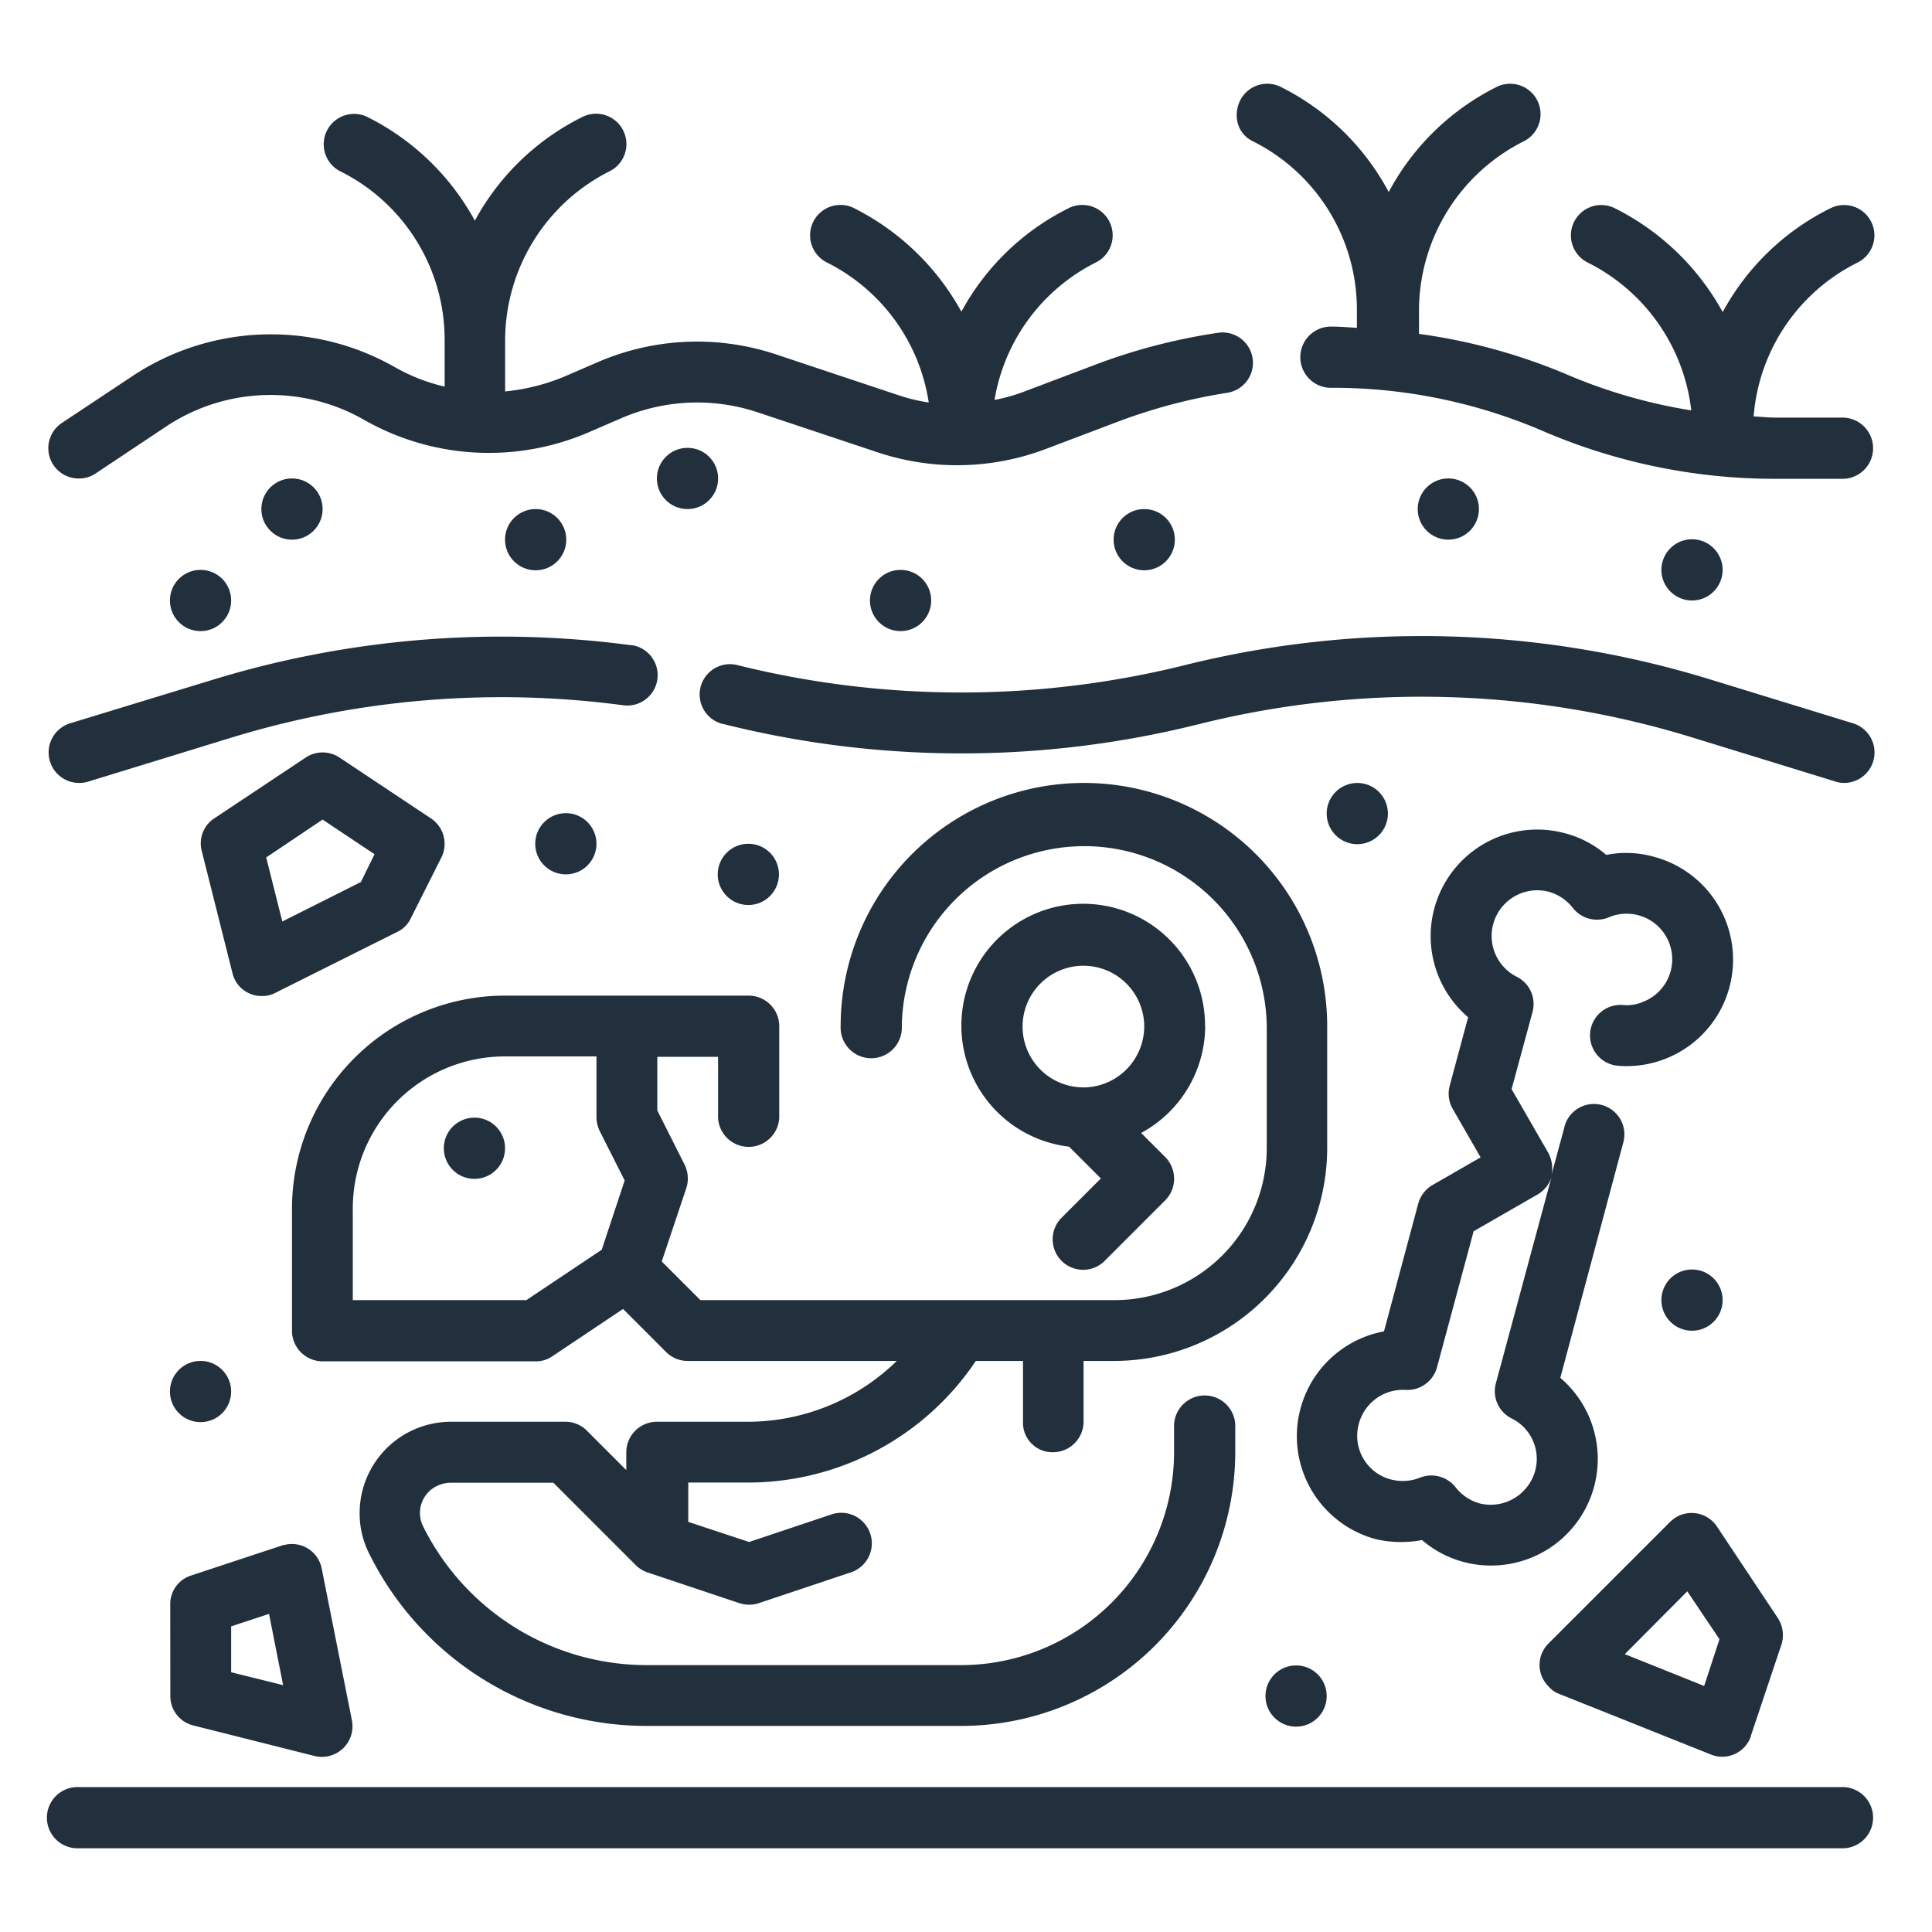
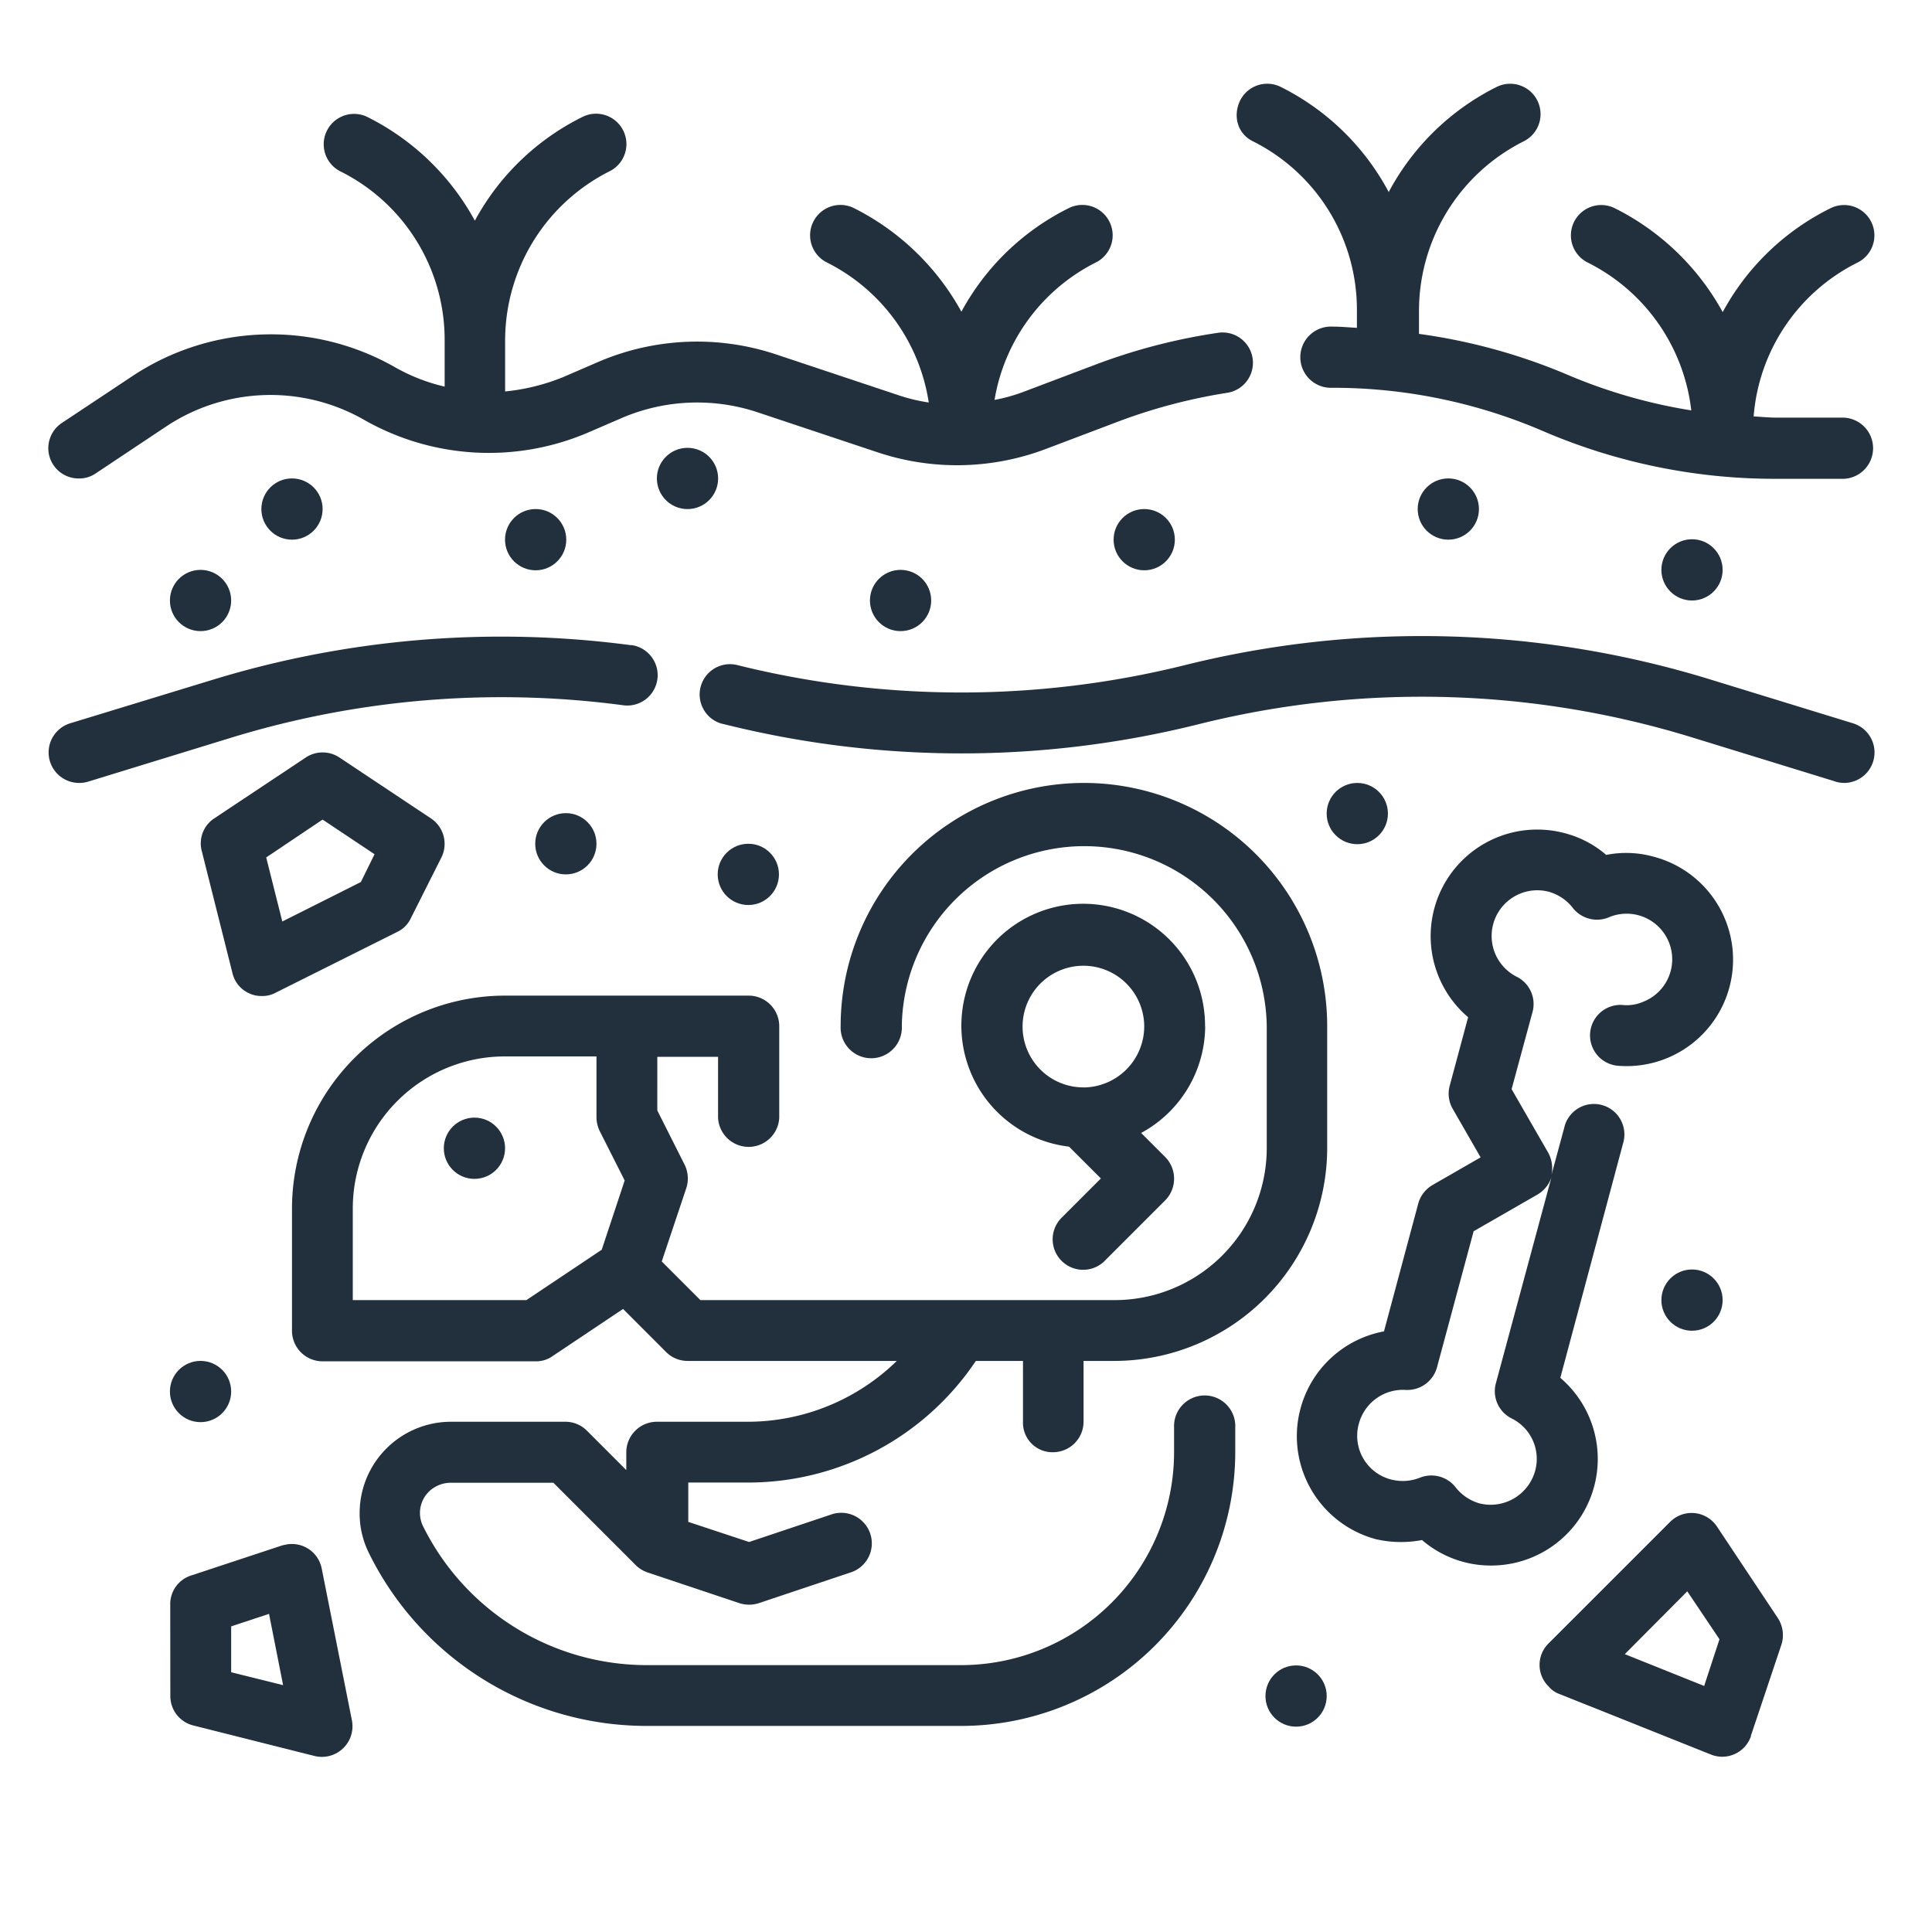
<svg xmlns="http://www.w3.org/2000/svg" id="Capa_1" data-name="Capa 1" width="600" height="600" viewBox="0 0 600 600">
  <defs>
    <style>
      .cls-1 {
        fill: #21303c;
      }
    </style>
  </defs>
  <g id="Stroke_Cut_copy_2" data-name="Stroke Cut copy 2">
    <g>
      <path class="cls-1" d="M388.88,43.77A58.45,58.45,0,0,1,421.4,96.43v5.38c-2.5-.13-5-.38-7.63-.38a9.51,9.51,0,1,0,0,19,164.87,164.87,0,0,1,65.29,13.39,182.25,182.25,0,0,0,72.8,14.88h20.77a9.51,9.51,0,0,0,0-19H551.86c-2.5,0-4.88-.25-7.25-.38a58.48,58.48,0,0,1,32.27-47.78,9.42,9.42,0,0,0-8.38-16.88A76.6,76.6,0,0,0,535,96.93a77.93,77.93,0,0,0-33.53-32.27,9.42,9.42,0,0,0-8.38,16.88,58.82,58.82,0,0,1,32.15,45.91,163.89,163.89,0,0,1-38.28-11,180.62,180.62,0,0,0-46.28-12.76V96.55a58.91,58.91,0,0,1,32.52-52.66A9.42,9.42,0,1,0,464.8,27a76.86,76.86,0,0,0-33.52,32.64A76.81,76.81,0,0,0,397.76,27a9.4,9.4,0,0,0-12.64,4.25c-2.25,4.63-.87,10.13,3.76,12.51Z" />
      <path class="cls-1" d="M24.51,148.59A9,9,0,0,0,29.76,147L51.4,132.58a58.56,58.56,0,0,1,61.79-2.13,78.27,78.27,0,0,0,69.17,4l11-4.75A59.4,59.4,0,0,1,235.15,128l37.52,12.51a77.86,77.86,0,0,0,51.91-1l23.14-8.76a171.45,171.45,0,0,1,33.4-8.76,9.42,9.42,0,1,0-2.87-18.63A183.27,183.27,0,0,0,341,112.94l-23.14,8.75a53.24,53.24,0,0,1-9,2.51,58.51,58.51,0,0,1,31.65-42.78,9.43,9.43,0,0,0-8.38-16.89A76.66,76.66,0,0,0,298.57,96.8,78,78,0,0,0,265,64.53a9.43,9.43,0,0,0-8.38,16.89A58.46,58.46,0,0,1,288.43,125a55,55,0,0,1-9.75-2.38l-37.53-12.51A77.73,77.73,0,0,0,186,112.31l-11,4.76a64.63,64.63,0,0,1-18.13,4.5V105.81a58.88,58.88,0,0,1,32.52-52.66A9.43,9.43,0,0,0,181,36.26a76.68,76.68,0,0,0-33.53,32.27,77.29,77.29,0,0,0-33.52-32.27,9.43,9.43,0,0,0-8.38,16.89,58.43,58.43,0,0,1,32.52,52.66v14.26a57.52,57.52,0,0,1-15.38-6,77.79,77.79,0,0,0-81.81,2.88L19.25,131.33a9.4,9.4,0,0,0,5.26,17.26Z" />
      <path class="cls-1" d="M24.51,243.15a9.77,9.77,0,0,0,2.75-.37l44.4-13.64A286.37,286.37,0,0,1,193.37,219a9.43,9.43,0,0,0,2.88-18.64h-.38A306.23,306.23,0,0,0,66,211.13L21.75,224.64a9.47,9.47,0,0,0,2.76,18.51Z" />
      <path class="cls-1" d="M572.63,243.15a9.47,9.47,0,0,0,2.87-18.51L531.1,211a304.38,304.38,0,0,0-163.36-4.38,288.28,288.28,0,0,1-138.47,0,9.42,9.42,0,1,0-5.13,18.13c.25,0,.38.13.63.13a303.89,303.89,0,0,0,147.6,0A285.45,285.45,0,0,1,525.47,229l44.28,13.63a8.1,8.1,0,0,0,2.88.5Z" />
      <path class="cls-1" d="M374.24,318.7A37.84,37.84,0,1,0,332,356.1l9.89,9.88-12.26,12.26a9.47,9.47,0,0,0,13.13,13.64l.25-.25,18.89-18.89a9.58,9.58,0,0,0,0-13.38l-7.51-7.51a37.87,37.87,0,0,0,19.89-33.15Zm-37.77,19a18.89,18.89,0,1,1,18.88-18.89A19,19,0,0,1,336.47,337.72Z" />
      <circle class="cls-1" cx="147.34" cy="356.6" r="9.51" />
      <path class="cls-1" d="M327,451a9.5,9.5,0,0,0,9.51-9.5V422.65H346a66.2,66.2,0,0,0,66.17-66.17V318.7a75.55,75.55,0,0,0-151.1,0,9.51,9.51,0,1,0,19,0,56.67,56.67,0,0,1,113.33,0v37.78a47.24,47.24,0,0,1-47.28,47.28H217.51l-12-12L213.13,369a9.72,9.72,0,0,0-.5-7.26l-8.5-16.88V328.21H223V347.1a9.51,9.51,0,0,0,19,0V318.7a9.5,9.5,0,0,0-9.51-9.5H156.85a66.19,66.19,0,0,0-66.17,66.17v37.9a9.5,9.5,0,0,0,9.5,9.5h66.17a8.78,8.78,0,0,0,5.26-1.62l21.89-14.64,13.38,13.39a9.38,9.38,0,0,0,6.63,2.75h65a66.37,66.37,0,0,1-46.15,18.89H204a9.5,9.5,0,0,0-9.5,9.5v5.51l-12.26-12.26a9.38,9.38,0,0,0-6.63-2.75H140.08a28.37,28.37,0,0,0-28.39,28.39,27.61,27.61,0,0,0,3,12.63A96.12,96.12,0,0,0,201.25,536h97.32a85.14,85.14,0,0,0,85.05-85.05v-7.63a9.51,9.51,0,1,0-19,0v7.63a66.2,66.2,0,0,1-66.17,66.17H201.13a77.58,77.58,0,0,1-69.68-43,9.3,9.3,0,0,1,4.26-12.64,9.74,9.74,0,0,1,4.25-1h31.9l25.64,25.65a9.41,9.41,0,0,0,3.75,2.25l28.39,9.5a9.79,9.79,0,0,0,6,0l28.39-9.5a9.49,9.49,0,1,0-6-18h0l-25.39,8.5-18.89-6.25V460.42h18.89a85.22,85.22,0,0,0,70.42-37.77H317.7v18.89A9.14,9.14,0,0,0,327,451ZM163.48,403.76H109.56V375.37a47.25,47.25,0,0,1,47.29-47.29h28.39V347a10.15,10.15,0,0,0,1,4.25L194,366.61l-7.13,21.51Z" />
      <path class="cls-1" d="M441.66,478.31a32.75,32.75,0,0,0,21.39,7.88,33.1,33.1,0,0,0,21.52-58.29L504.08,355a9.46,9.46,0,1,0-18.14-5.38c0,.12-.12.37-.12.5l-4,14.76a10.08,10.08,0,0,0-1-6.88l-11.38-19.76,6.51-24a9.45,9.45,0,0,0-4.88-10.88,14.19,14.19,0,0,1,10-26.4,14.45,14.45,0,0,1,7.38,5,9.56,9.56,0,0,0,11,3,14.16,14.16,0,1,1,10.88,26.14,12.7,12.7,0,0,1-6.5,1A9.46,9.46,0,0,0,502.7,331,33.06,33.06,0,0,0,513.34,266a31.67,31.67,0,0,0-14.51-.5,32,32,0,0,0-12.89-6.75,33.09,33.09,0,0,0-30,57.16l-5.75,21.39a9.47,9.47,0,0,0,1,7.13l8.63,15-15,8.63a9.65,9.65,0,0,0-4.38,5.75l-10.63,39.66a33.11,33.11,0,0,0-2.5,64.54,34.78,34.78,0,0,0,14.38.25ZM422,442.16a14.19,14.19,0,0,1,14.51-10.51,9.55,9.55,0,0,0,9.76-7l11.38-42.28L477.44,371a9.83,9.83,0,0,0,4.38-5.38l-17.27,64a9.45,9.45,0,0,0,4.88,10.88,14,14,0,0,1,6.26,19,14.33,14.33,0,0,1-16.27,7.38,14.53,14.53,0,0,1-7.38-5,9.56,9.56,0,0,0-11-3,14.44,14.44,0,0,1-8.88.63A14,14,0,0,1,422,442.16Z" />
      <path class="cls-1" d="M77.29,308.45a9,9,0,0,0,4,.87,8.54,8.54,0,0,0,4.26-1l37.77-18.89a8.76,8.76,0,0,0,4.26-4.25l9.5-18.89a9.48,9.48,0,0,0-3.25-12.13l-28.39-18.89a9.44,9.44,0,0,0-10.51,0l-28.4,18.89a9.28,9.28,0,0,0-3.87,10.13l9.5,37.78A9.21,9.21,0,0,0,77.29,308.45Zm22.89-53.92,16.14,10.76-4.25,8.63-24.4,12.26-5-19.89Z" />
      <path class="cls-1" d="M52.9,526.72A9.38,9.38,0,0,0,60,535.85l37.78,9.51a9.51,9.51,0,0,0,11.5-11.14l-9.38-47.15a9.43,9.43,0,0,0-11.13-7.38c-.38.12-.75.12-1.13.25l-28.39,9.38a9.31,9.31,0,0,0-6.38,9Zm18.89-21.64,11.76-3.88,4.37,22.14-16.13-4Z" />
      <path class="cls-1" d="M484.07,526l47.28,18.89a9.42,9.42,0,0,0,12.26-5.26.76.76,0,0,0,.12-.5l9.51-28.39a9.7,9.7,0,0,0-1.13-8.26l-18.89-28.39a9.45,9.45,0,0,0-13.13-2.63,13.94,13.94,0,0,0-1.38,1.13l-37.77,37.77a9.37,9.37,0,0,0,0,13.39,7.74,7.74,0,0,0,3.13,2.25ZM524,494.2l10,14.88-4.76,14.51-24.64-9.88Z" />
      <circle class="cls-1" cx="402.51" cy="526.72" r="9.51" />
      <circle class="cls-1" cx="525.47" cy="403.76" r="9.51" />
      <circle class="cls-1" cx="421.52" cy="252.66" r="9.51" />
      <circle class="cls-1" cx="232.4" cy="271.55" r="9.51" />
      <circle class="cls-1" cx="175.73" cy="262.04" r="9.51" />
      <circle class="cls-1" cx="62.28" cy="432.15" r="9.51" />
      <circle class="cls-1" cx="449.79" cy="158.09" r="9.51" />
      <circle class="cls-1" cx="355.35" cy="167.6" r="9.51" />
      <circle class="cls-1" cx="213.51" cy="148.59" r="9.51" />
      <circle class="cls-1" cx="166.35" cy="167.6" r="9.51" />
      <circle class="cls-1" cx="90.68" cy="158.09" r="9.51" />
      <circle class="cls-1" cx="279.68" cy="186.49" r="9.51" />
      <circle class="cls-1" cx="62.28" cy="186.49" r="9.51" />
      <circle class="cls-1" cx="525.47" cy="176.98" r="9.51" />
-       <path class="cls-1" d="M572.63,555H24.51a9.51,9.51,0,1,0,0,19H572.63a9.51,9.51,0,0,0,0-19Z" />
    </g>
  </g>
</svg>